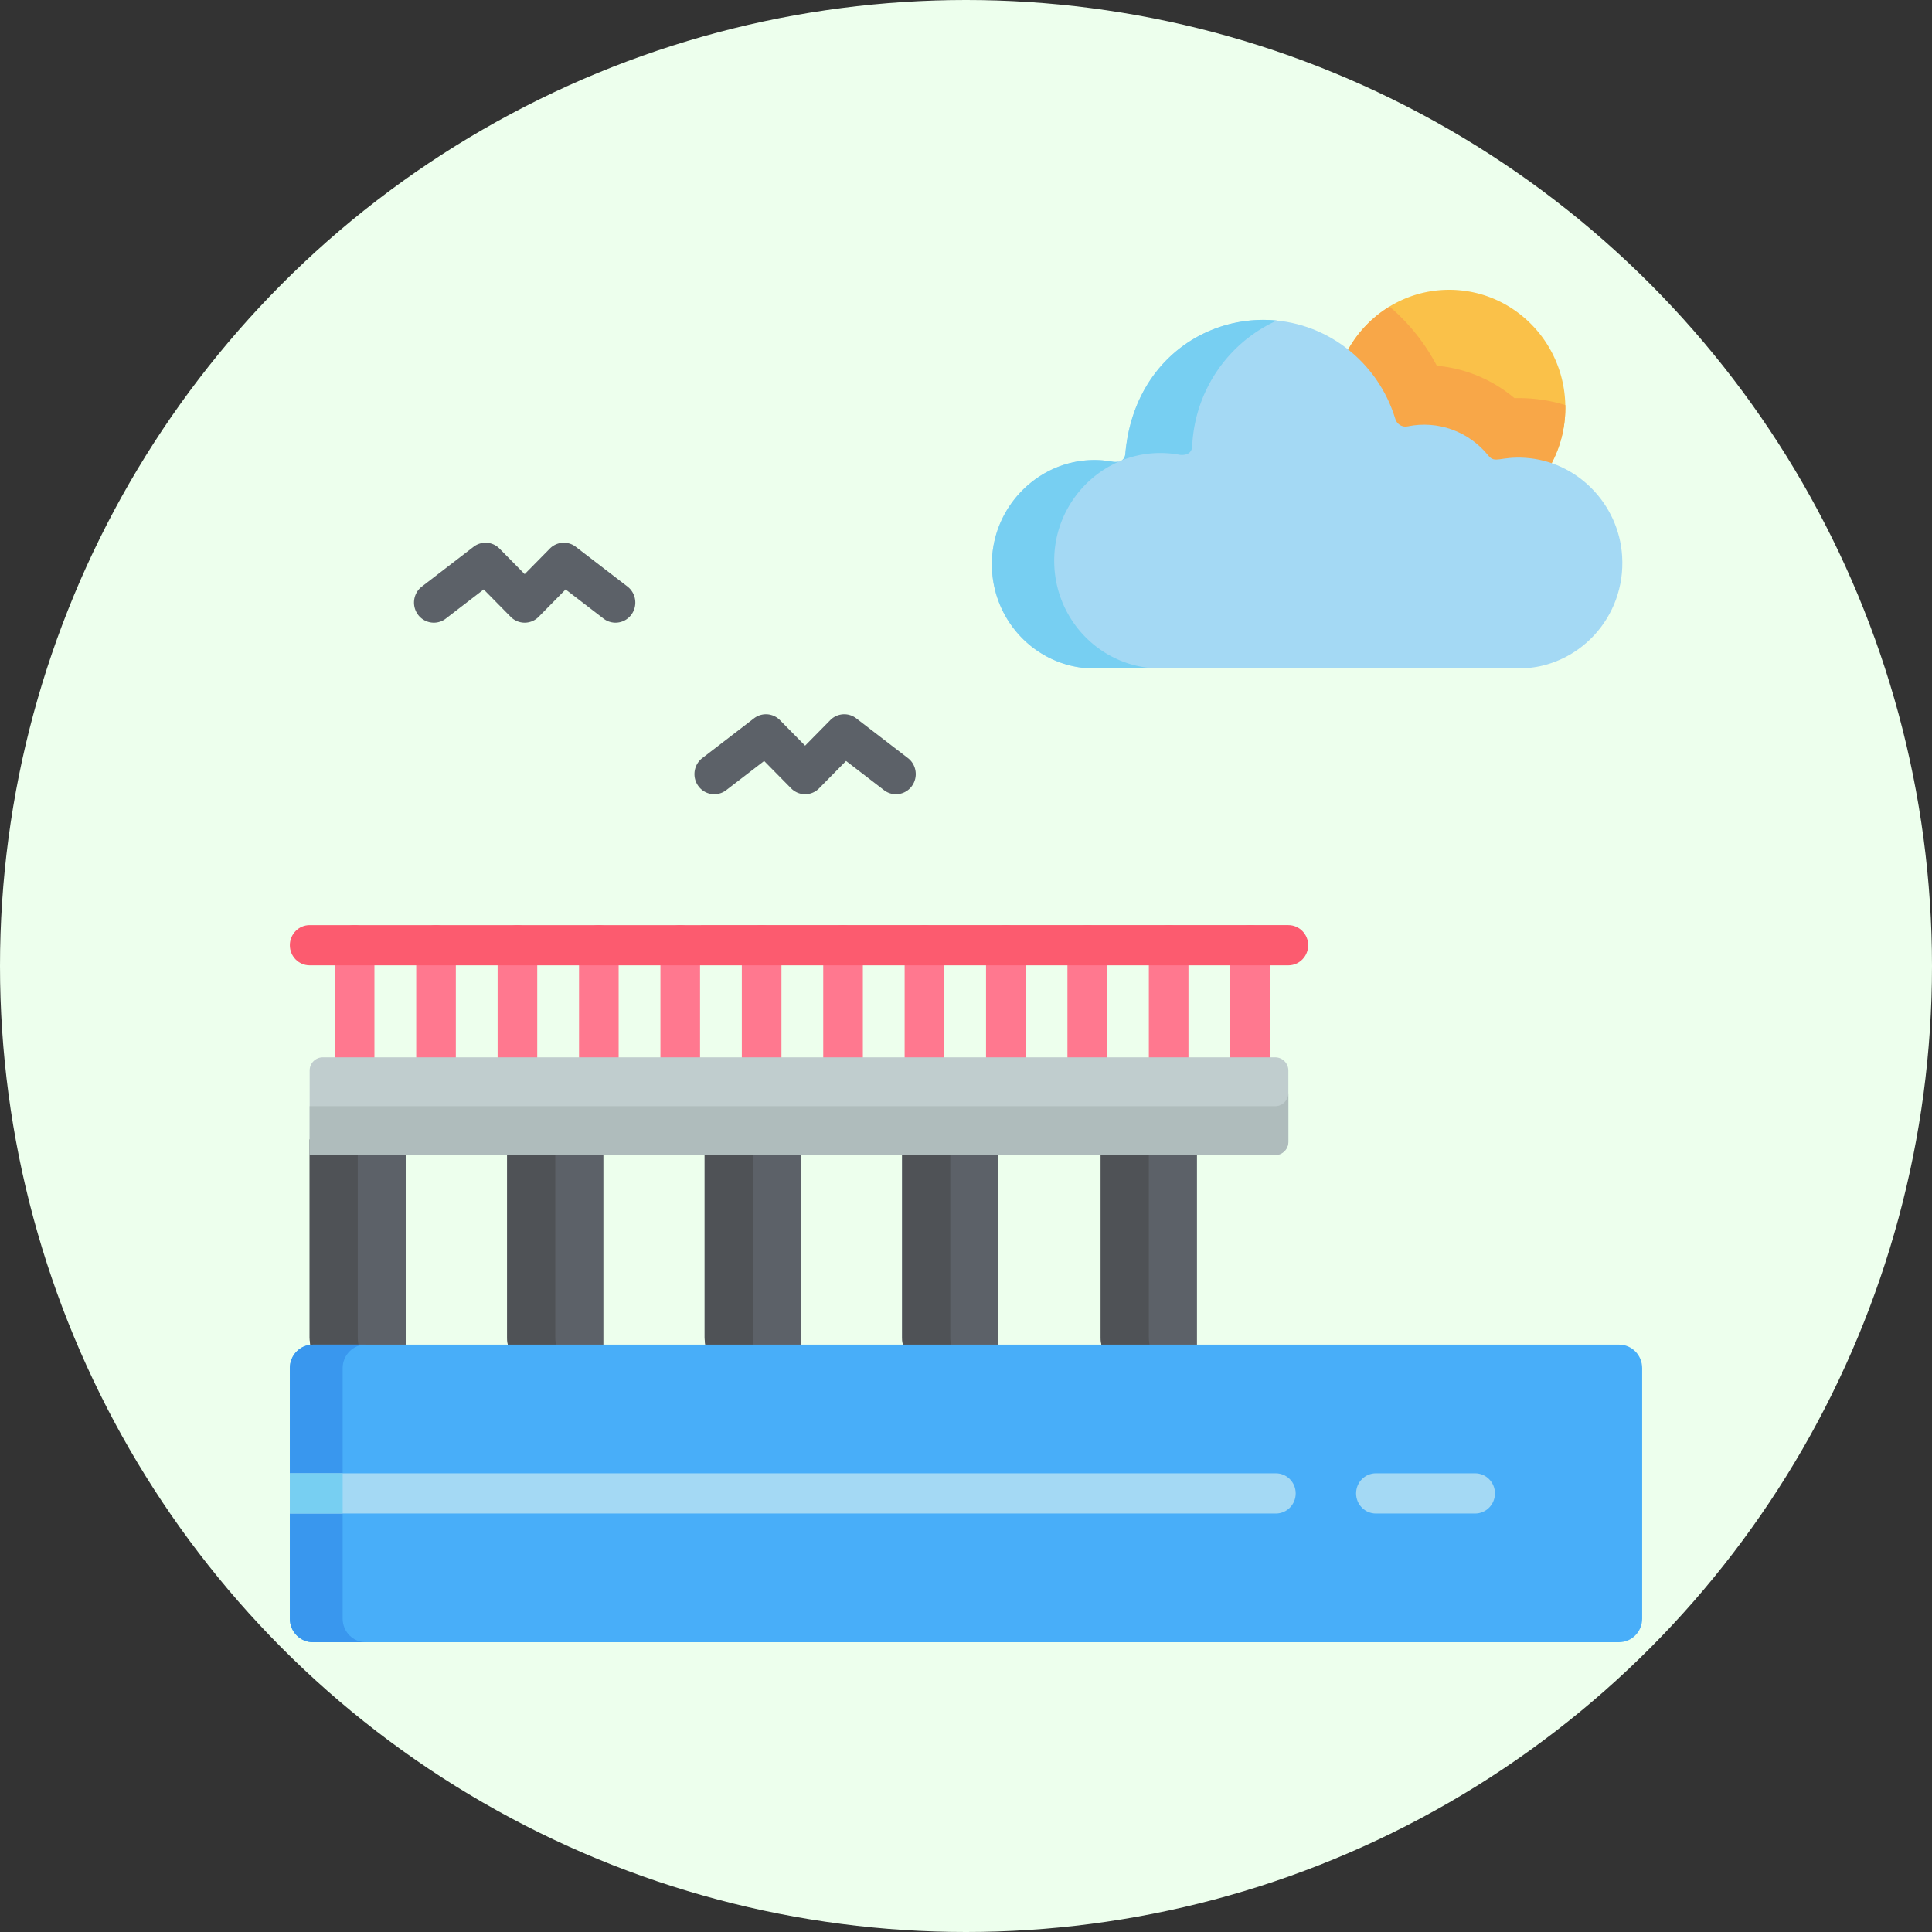
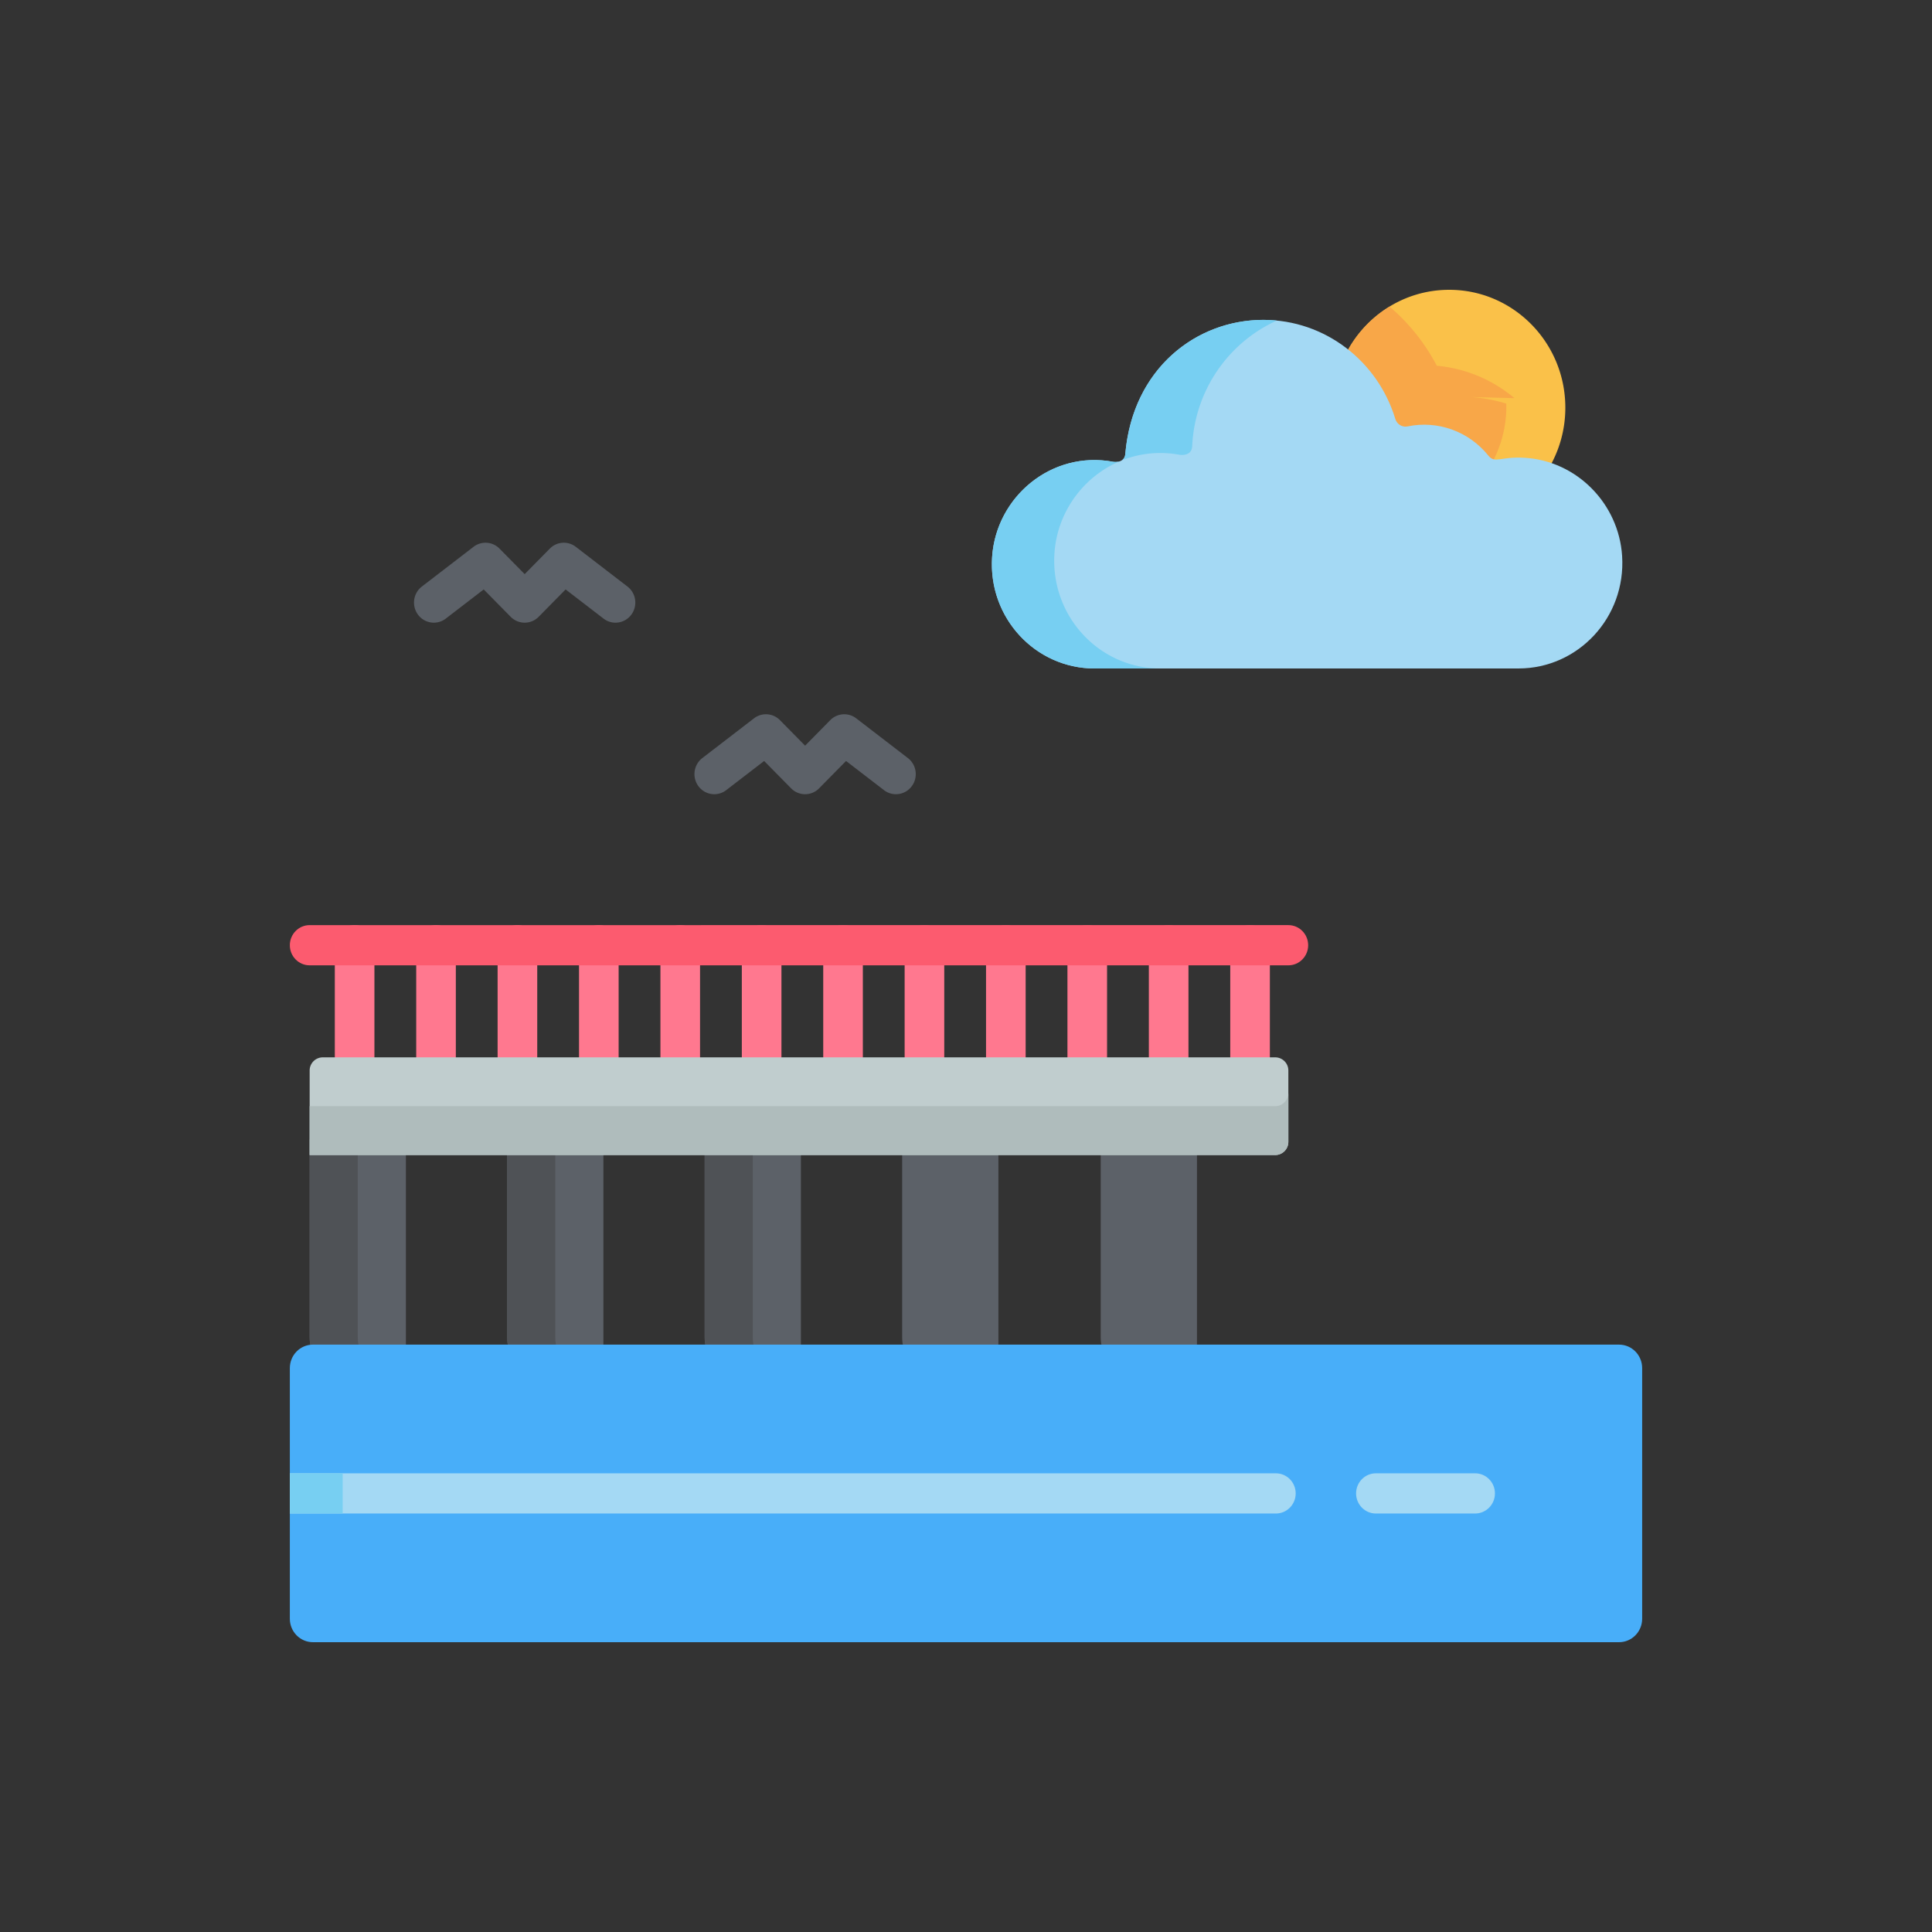
<svg xmlns="http://www.w3.org/2000/svg" version="1.1" width="512" height="512" x="0" y="0" viewBox="0 0 512 512" style="enable-background:new 0 0 512 512" xml:space="preserve" class="">
  <rect x="0" y="0" width="512" height="512" fill="#333333" stroke="none" />
-   <circle r="256" cx="256" cy="256" fill="#edffed" shape="circle" />
  <g transform="matrix(0.7,0,0,0.7,76.8,76.8)">
    <path d="M239.091 406.955h29.177v-85.311h-36.439v74.986c0 5.702 3.252 10.325 7.262 10.325z" style="" fill="#5c6168" data-original="#5c6168" />
-     <path d="M250.049 396.629v-74.986H231.83v74.986c0 5.703 3.251 10.325 7.262 10.325h18.219c-4.011.001-7.262-4.622-7.262-10.325z" style="" fill="#4f5256" data-original="#4f5256" />
    <path d="M314.264 406.955h29.177v-85.311h-36.439v74.986c0 5.702 3.251 10.325 7.262 10.325z" style="" fill="#5c6168" data-original="#5c6168" />
-     <path d="M325.221 396.629v-74.986h-18.219v74.986c0 5.703 3.251 10.325 7.262 10.325h18.219c-4.011.001-7.262-4.622-7.262-10.325z" style="" fill="#4f5256" data-original="#4f5256" />
    <path d="M164.32 406.955h29.177v-85.311h-36.439v74.986c0 5.702 3.251 10.325 7.262 10.325z" style="" fill="#5c6168" data-original="#5c6168" />
    <path d="M175.278 396.629v-74.986h-18.219v74.986c0 5.703 3.251 10.325 7.262 10.325h18.219c-4.011.001-7.262-4.622-7.262-10.325z" style="" fill="#4f5256" data-original="#4f5256" />
    <path d="M89.549 406.955h29.177v-85.311H82.287v74.986c0 5.702 3.251 10.325 7.262 10.325z" style="" fill="#5c6168" data-original="#5c6168" />
    <path d="M100.506 396.629v-74.986H82.287v74.986c0 5.703 3.251 10.325 7.262 10.325h18.219c-4.01.001-7.262-4.622-7.262-10.325z" style="" fill="#4f5256" data-original="#4f5256" />
    <path d="M24.54 298.196c-4.142 0-7.5-3.408-7.5-7.612v-42.45c0-4.204 3.358-7.612 7.5-7.612s7.5 3.408 7.5 7.612v42.45c0 4.204-3.358 7.612-7.5 7.612zM363.54 298.196c-4.142 0-7.5-3.408-7.5-7.612v-42.45c0-4.204 3.358-7.612 7.5-7.612s7.5 3.408 7.5 7.612v42.45c0 4.204-3.358 7.612-7.5 7.612zM332.721 298.196c-4.142 0-7.5-3.408-7.5-7.612v-42.45c0-4.204 3.358-7.612 7.5-7.612s7.5 3.408 7.5 7.612v42.45c0 4.204-3.358 7.612-7.5 7.612zM301.903 298.196c-4.142 0-7.5-3.408-7.5-7.612v-42.45c0-4.204 3.358-7.612 7.5-7.612s7.5 3.408 7.5 7.612v42.45c0 4.204-3.358 7.612-7.5 7.612zM271.085 298.196c-4.142 0-7.5-3.408-7.5-7.612v-42.45c0-4.204 3.358-7.612 7.5-7.612s7.5 3.408 7.5 7.612v42.45c0 4.204-3.358 7.612-7.5 7.612zM240.267 298.196c-4.142 0-7.5-3.408-7.5-7.612v-42.45c0-4.204 3.358-7.612 7.5-7.612s7.5 3.408 7.5 7.612v42.45c0 4.204-3.358 7.612-7.5 7.612zM209.449 298.196c-4.142 0-7.5-3.408-7.5-7.612v-42.45c0-4.204 3.358-7.612 7.5-7.612s7.5 3.408 7.5 7.612v42.45c0 4.204-3.358 7.612-7.5 7.612zM178.63 298.196c-4.142 0-7.5-3.408-7.5-7.612v-42.45c0-4.204 3.358-7.612 7.5-7.612s7.5 3.408 7.5 7.612v42.45c0 4.204-3.358 7.612-7.5 7.612zM147.813 298.196c-4.142 0-7.5-3.408-7.5-7.612v-42.45c0-4.204 3.358-7.612 7.5-7.612s7.5 3.408 7.5 7.612v42.45c0 4.204-3.358 7.612-7.5 7.612zM116.994 298.196c-4.142 0-7.5-3.408-7.5-7.612v-42.45c0-4.204 3.358-7.612 7.5-7.612s7.5 3.408 7.5 7.612v42.45c0 4.204-3.358 7.612-7.5 7.612zM86.176 298.196c-4.142 0-7.5-3.408-7.5-7.612v-42.45c0-4.204 3.358-7.612 7.5-7.612s7.5 3.408 7.5 7.612v42.45c0 4.204-3.358 7.612-7.5 7.612zM55.358 298.196c-4.142 0-7.5-3.408-7.5-7.612v-42.45c0-4.204 3.358-7.612 7.5-7.612s7.5 3.408 7.5 7.612v42.45c0 4.204-3.358 7.612-7.5 7.612z" style="" fill="#ff788f" data-original="#ff788f" />
    <path d="M14.778 406.955h29.177v-85.311H7.516v74.986c0 5.702 3.251 10.325 7.262 10.325z" style="" fill="#5c6168" data-original="#5c6168" />
    <path d="M25.735 396.629v-74.986H7.516v74.986c0 5.703 3.251 10.325 7.262 10.325h18.219c-4.011.001-7.262-4.622-7.262-10.325z" style="" fill="#4f5256" data-original="#4f5256" />
    <path d="M373.058 290.584H12.497a4.982 4.982 0 0 0-4.982 4.982v32.002h365.542a4.982 4.982 0 0 0 4.982-4.982v-27.02a4.981 4.981 0 0 0-4.981-4.982z" style="" fill="#c0cdce" data-original="#c0cdce" />
    <path d="M373.058 309.076H7.516v18.492h365.542c2.751 0 4.981-2.264 4.981-5.056V304.02c.001 2.792-2.23 5.056-4.981 5.056z" style="" fill="#afbcbc" data-original="#afbcbc" />
    <path d="M160.705 190.964a7.392 7.392 0 0 0 4.523-1.545l14.356-11.038 10.201 10.353a7.423 7.423 0 0 0 10.606 0l10.201-10.353 14.357 11.038a7.39 7.39 0 0 0 4.523 1.545 7.45 7.45 0 0 0 5.984-3.016c2.501-3.351 1.853-8.125-1.449-10.664l-19.567-15.045a7.42 7.42 0 0 0-9.832.685l-9.52 9.662-9.52-9.662a7.42 7.42 0 0 0-9.832-.685l-19.566 15.045c-3.302 2.538-3.951 7.313-1.449 10.664a7.45 7.45 0 0 0 5.984 3.016zM54.533 126.023a7.392 7.392 0 0 0 4.523-1.545l14.357-11.038 10.201 10.353a7.423 7.423 0 0 0 10.606 0l10.201-10.353 14.357 11.038a7.39 7.39 0 0 0 4.523 1.545 7.45 7.45 0 0 0 5.984-3.016c2.501-3.351 1.853-8.125-1.449-10.664l-19.567-15.045a7.419 7.419 0 0 0-9.832.685l-9.52 9.662-9.52-9.662a7.42 7.42 0 0 0-9.832-.685l-19.567 15.045c-3.302 2.538-3.951 7.313-1.449 10.664a7.45 7.45 0 0 0 5.984 3.016z" style="" fill="#5c6168" data-original="#5c6168" />
    <path d="M378.04 255.746H7.516c-4.142 0-7.5-3.408-7.5-7.612s3.358-7.612 7.5-7.612H378.04c4.142 0 7.5 3.408 7.5 7.612s-3.358 7.612-7.5 7.612z" style="" fill="#fc5b6f" data-original="#fc5b6f" />
    <path d="M417.474 54.424c13.565-4.594 28.607.34 36.897 12.485a40.247 40.247 0 0 1 22.331.553c3.932-6.683 6.197-14.492 6.197-22.841C482.9 19.977 463.216 0 438.935 0c-17.212 0-32.105 10.045-39.322 24.668a54.928 54.928 0 0 1 17.861 29.756z" style="" fill="#fac149" data-original="#fac149" />
-     <path d="M463.625 41.018c-8.316-7.004-18.523-11.29-29.386-12.264a74.888 74.888 0 0 0-17.89-22.391 44.566 44.566 0 0 0-16.735 18.306 54.923 54.923 0 0 1 17.862 29.756c13.565-4.594 28.607.34 36.897 12.485a40.247 40.247 0 0 1 22.331.553c3.932-6.683 6.197-14.492 6.197-22.841 0-.332-.017-.66-.025-.991a60.454 60.454 0 0 0-13.926-2.515 60.699 60.699 0 0 0-5.325-.098z" style="" fill="#f8a748" data-original="#f8a748" />
+     <path d="M463.625 41.018c-8.316-7.004-18.523-11.29-29.386-12.264a74.888 74.888 0 0 0-17.89-22.391 44.566 44.566 0 0 0-16.735 18.306 54.923 54.923 0 0 1 17.862 29.756c13.565-4.594 28.607.34 36.897 12.485c3.932-6.683 6.197-14.492 6.197-22.841 0-.332-.017-.66-.025-.991a60.454 60.454 0 0 0-13.926-2.515 60.699 60.699 0 0 0-5.325-.098z" style="" fill="#f8a748" data-original="#f8a748" />
    <path d="M504.401 100.817c-1.255-19.895-17.192-35.999-36.799-37.21-9.343-.577-11.315 2.307-13.833-.822-7.486-9.302-19.278-13.414-30.582-11.068-2.052.426-4.046-.805-4.66-2.837-6.557-21.705-26.446-37.491-49.981-37.491-25.233 0-49.43 18.299-52.234 50.739-.285 3.708-4.548 2.984-4.548 2.984l.006.009c-23.386-4.388-44.362 13.256-45.882 36.038-1.536 23.031 16.416 42.199 38.781 42.199h160.488c22.578.001 40.71-19.308 39.244-42.541z" style="" fill="#a4d9f4" data-original="#a4d9f4" />
    <path d="M326.818 61.88a40.003 40.003 0 0 1 10.103.596l-.006-.009s4.407.748 4.702-3.085c.001-.016.007-.027.008-.043.923-21.314 13.832-39.458 32.05-47.687a52.044 52.044 0 0 0-5.129-.262c-25.233 0-49.43 18.299-52.234 50.739-.102 1.326-.715 2.078-1.457 2.507a39.046 39.046 0 0 1 11.963-2.756zM289.488 99.733c1.04-15.597 10.917-28.894 24.531-34.748-1.131.315-2.253.129-2.253.129l.006.009c-23.386-4.388-44.362 13.256-45.882 36.038-1.536 23.031 16.416 42.199 38.781 42.199h24.91c-23.122-.001-41.681-19.817-40.093-43.627z" style="" fill="#77cff2" data-original="#77cff2" />
    <path d="M503.238 399.343H8.762c-4.831 0-8.747 3.974-8.747 8.877v94.903c0 4.903 3.916 8.877 8.747 8.877h494.476c4.831 0 8.747-3.974 8.747-8.877V408.22c-.001-4.903-3.917-8.877-8.747-8.877z" style="" fill="#48aef9" data-original="#48aef9" />
-     <path d="M20.016 503.123V408.22c0-4.903 3.916-8.877 8.747-8.877h-20c-4.831 0-8.747 3.974-8.747 8.877v94.903c0 4.903 3.916 8.877 8.747 8.877h20c-4.831 0-8.747-3.974-8.747-8.877z" style="" fill="#3997ee" data-original="#3997ee" />
    <path d="M373.316 448.059H.016v15.224h373.301c4.142 0 7.5-3.408 7.5-7.612s-3.359-7.612-7.501-7.612z" style="" fill="#a4d9f4" data-original="#a4d9f4" />
    <path d="M.016 448.06h20v15.224h-20z" style="" fill="#77cff2" data-original="#77cff2" />
    <path d="M448.75 448.059h-37.569c-4.143 0-7.5 3.408-7.5 7.612s3.357 7.612 7.5 7.612h37.569c4.143 0 7.5-3.408 7.5-7.612s-3.357-7.612-7.5-7.612z" style="" fill="#a4d9f4" data-original="#a4d9f4" />
  </g>
</svg>